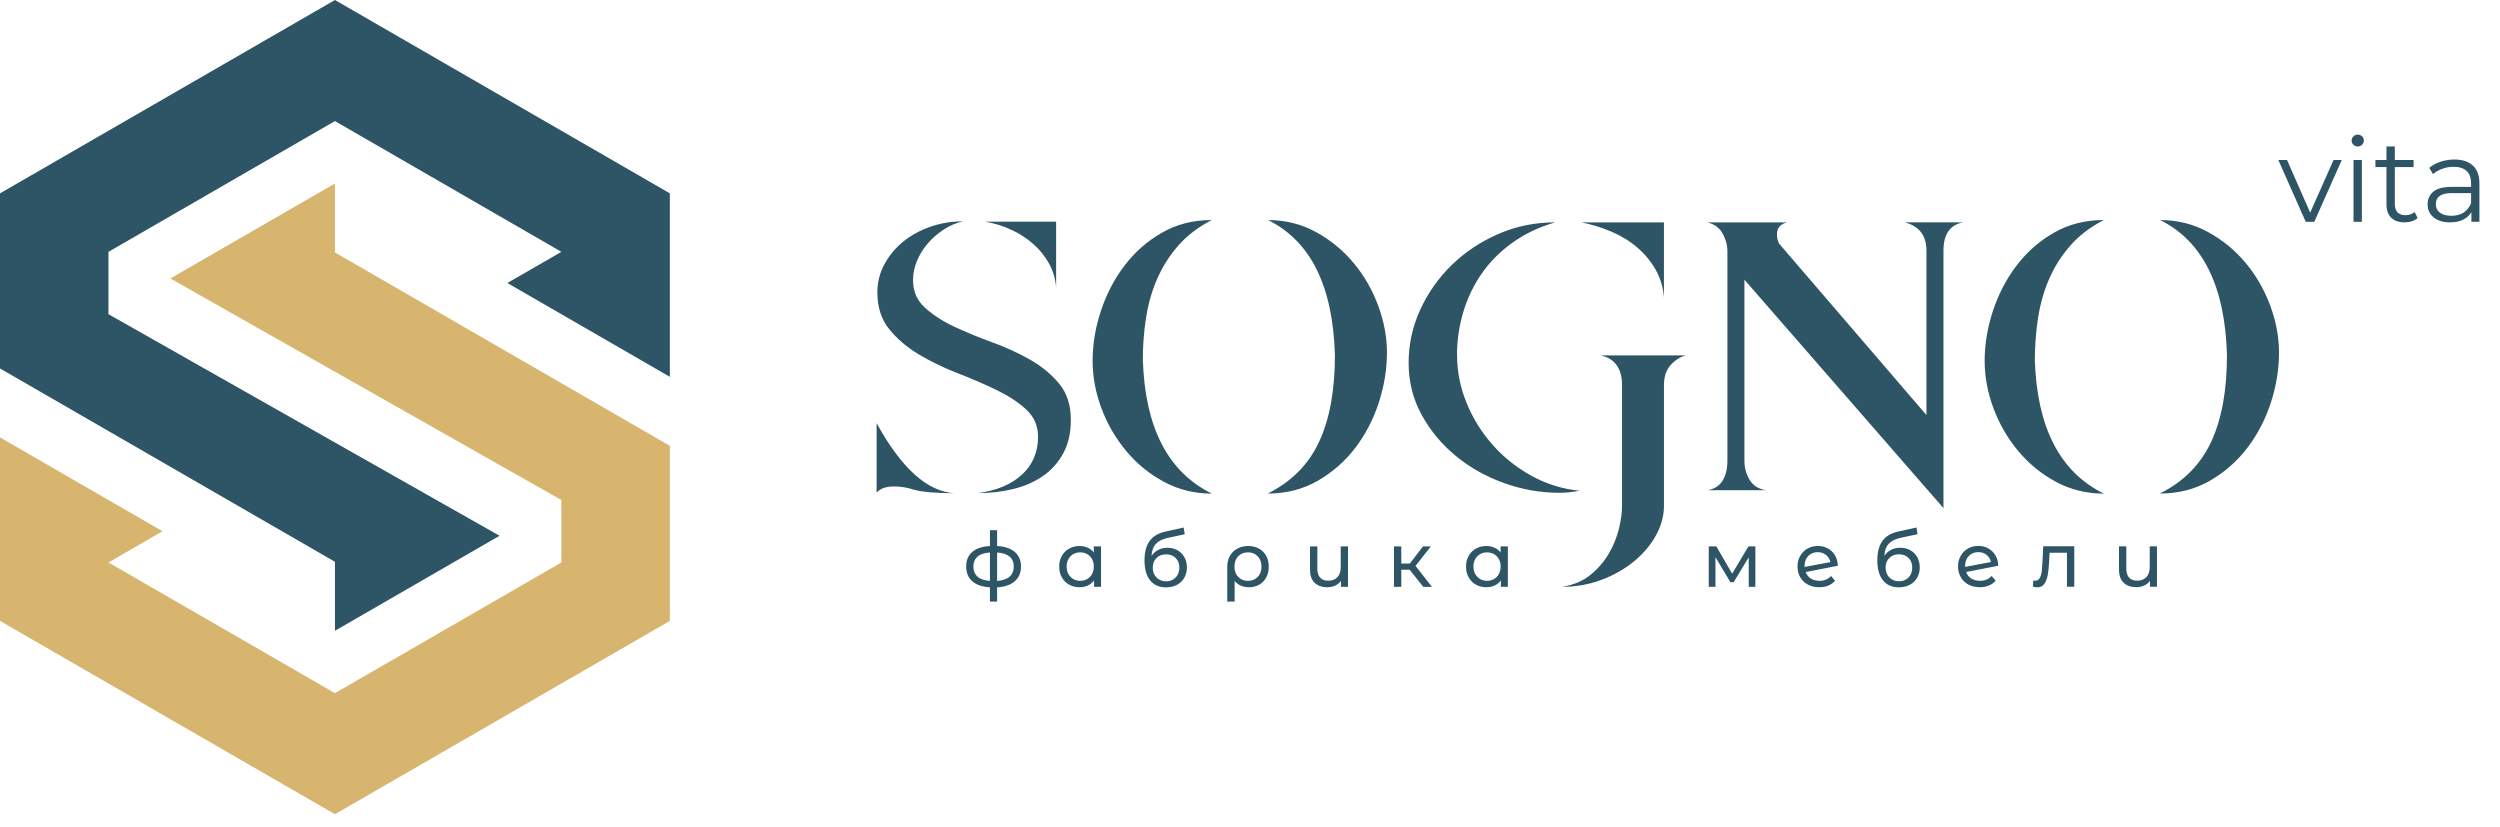
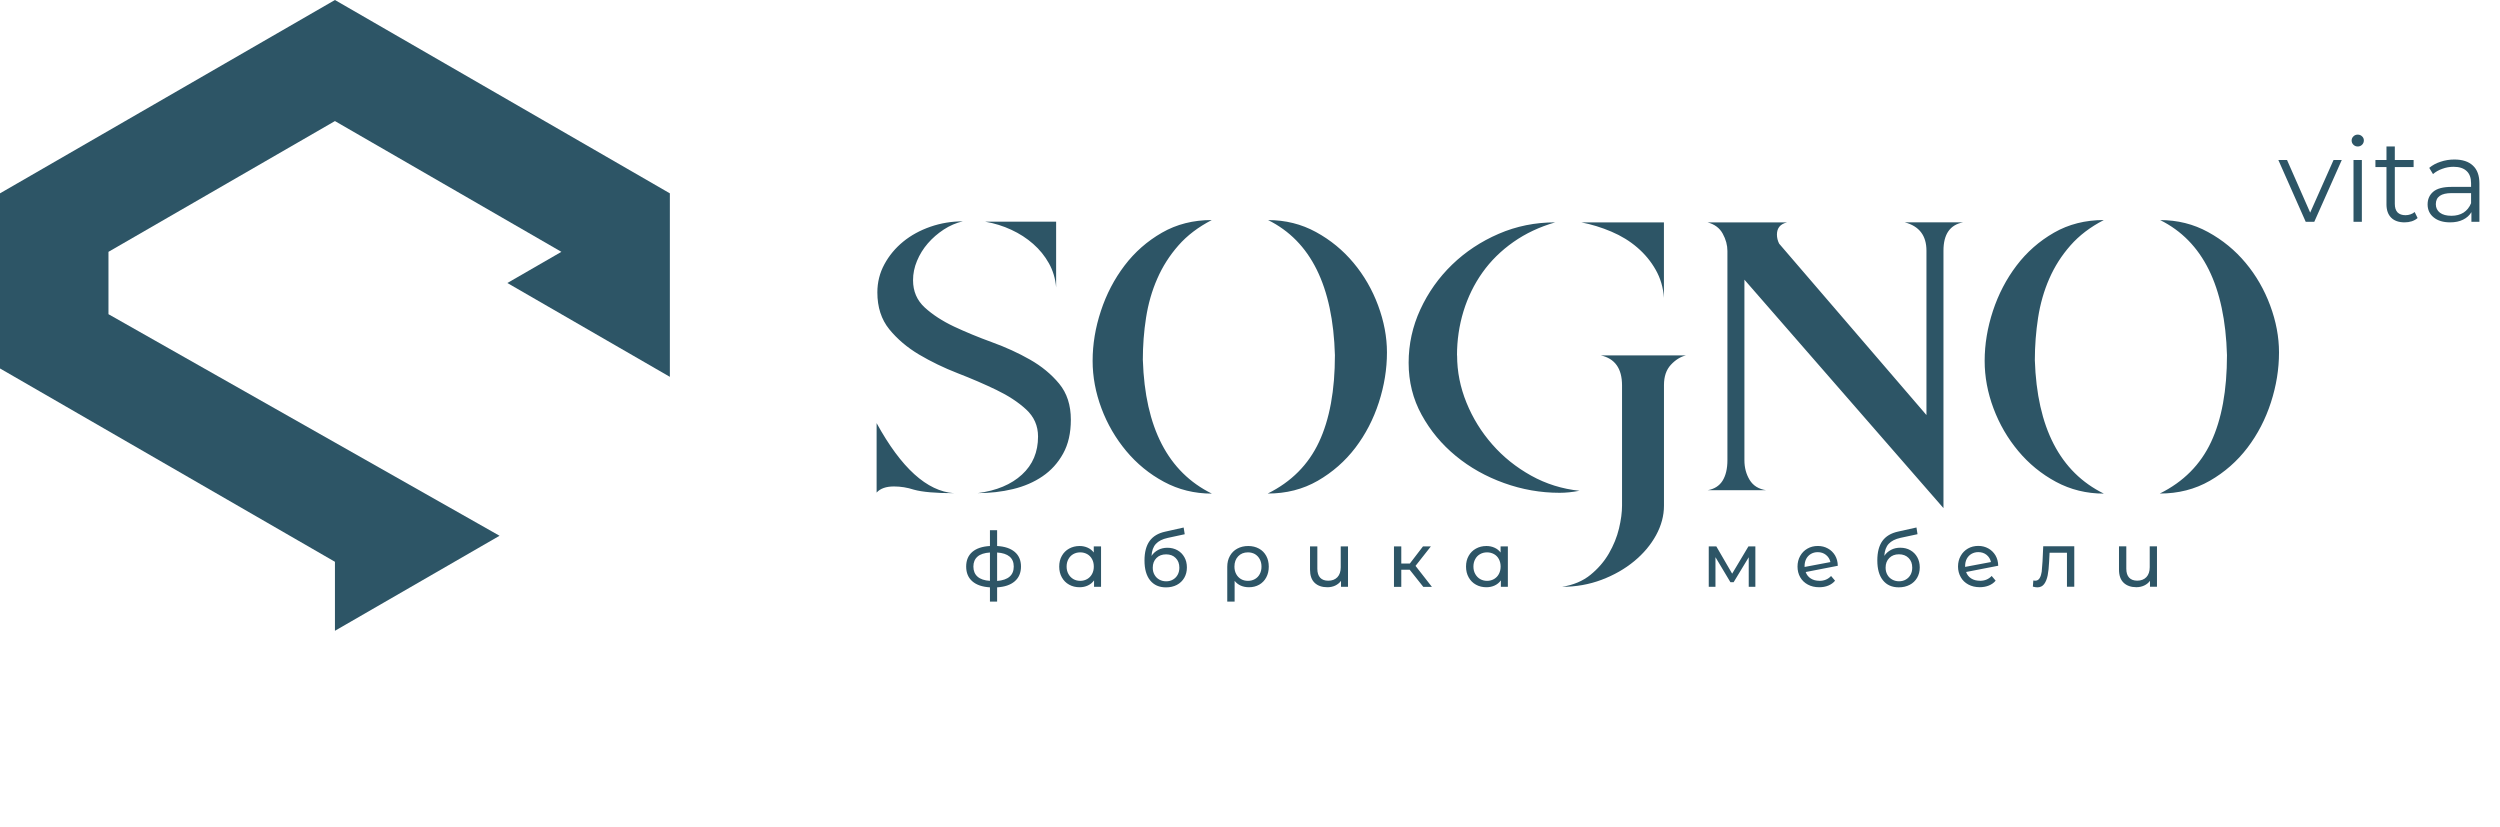
<svg xmlns="http://www.w3.org/2000/svg" width="124" height="41" viewBox="0 0 124 41" fill="none">
  <path fill-rule="evenodd" clip-rule="evenodd" d="M0 9.59L16.613 0L33.225 9.59V18.691L25.165 14.037L27.845 12.491L16.613 6.005L5.38 12.491V15.584L24.777 26.574L16.613 31.287V27.865L0 18.275V9.59Z" fill="#2D5566" />
-   <path fill-rule="evenodd" clip-rule="evenodd" d="M33.225 30.796V22.113L16.613 12.521V9.101L8.45 13.812L27.845 24.802V27.898L16.613 34.381L5.38 27.898L8.06 26.349L0 21.695V30.796L16.613 40.386L33.225 30.796Z" fill="#D7B56E" />
  <path d="M47.762 10.978C47.201 10.978 46.663 11.068 46.151 11.245C45.636 11.424 45.186 11.67 44.797 11.987C44.409 12.305 44.099 12.677 43.867 13.107C43.634 13.534 43.517 14.001 43.517 14.502C43.517 15.237 43.715 15.846 44.108 16.331C44.503 16.816 44.995 17.234 45.586 17.586C46.176 17.935 46.815 18.245 47.502 18.512C48.189 18.778 48.828 19.054 49.419 19.339C50.01 19.624 50.504 19.946 50.897 20.309C51.29 20.672 51.487 21.12 51.487 21.653C51.487 22.423 51.223 23.051 50.69 23.54C50.159 24.03 49.428 24.338 48.495 24.459C49.104 24.459 49.685 24.393 50.242 24.259C50.795 24.126 51.287 23.915 51.71 23.625C52.135 23.336 52.475 22.961 52.731 22.497C52.988 22.035 53.114 21.474 53.114 20.817C53.114 20.093 52.921 19.498 52.533 19.029C52.145 18.56 51.662 18.163 51.083 17.834C50.504 17.505 49.876 17.218 49.201 16.974C48.525 16.728 47.9 16.469 47.321 16.198C46.742 15.924 46.257 15.609 45.868 15.253C45.48 14.897 45.287 14.446 45.287 13.899C45.287 13.575 45.351 13.256 45.484 12.939C45.615 12.622 45.795 12.332 46.022 12.07C46.25 11.808 46.512 11.581 46.81 11.385C47.109 11.19 47.426 11.054 47.76 10.976L47.762 10.978ZM47.314 24.462C45.976 24.367 44.699 23.209 43.48 20.987V24.432C43.66 24.23 43.947 24.128 44.34 24.128C44.673 24.128 45.002 24.181 45.326 24.287C45.744 24.404 46.406 24.462 47.314 24.462ZM48.872 10.997C49.327 11.075 49.757 11.208 50.161 11.397C50.568 11.585 50.929 11.819 51.246 12.098C51.563 12.376 51.823 12.697 52.025 13.058C52.227 13.419 52.347 13.819 52.384 14.253V10.995H48.872V10.997ZM66.212 17.613C66.212 19.362 65.95 20.799 65.423 21.922C64.897 23.048 64.049 23.899 62.879 24.48C63.799 24.48 64.626 24.269 65.361 23.846C66.094 23.423 66.717 22.876 67.225 22.21C67.733 21.541 68.121 20.792 68.39 19.962C68.659 19.132 68.793 18.305 68.793 17.48C68.793 16.712 68.645 15.936 68.354 15.15C68.062 14.364 67.655 13.66 67.135 13.038C66.616 12.415 65.996 11.905 65.272 11.509C64.55 11.114 63.757 10.916 62.898 10.916C65.012 11.964 66.115 14.196 66.212 17.616V17.613ZM56.684 17.864C56.684 17.151 56.736 16.448 56.844 15.759C56.952 15.069 57.136 14.421 57.401 13.821C57.663 13.219 58.012 12.672 58.448 12.176C58.883 11.679 59.437 11.259 60.105 10.914C59.186 10.914 58.361 11.123 57.633 11.541C56.904 11.96 56.286 12.502 55.778 13.171C55.27 13.84 54.879 14.589 54.606 15.418C54.33 16.248 54.194 17.076 54.194 17.901C54.194 18.691 54.342 19.477 54.633 20.256C54.925 21.035 55.337 21.741 55.861 22.37C56.387 23 57.01 23.51 57.734 23.899C58.455 24.287 59.246 24.483 60.108 24.483C57.934 23.414 56.794 21.208 56.686 17.866L56.684 17.864ZM72.267 17.629C72.267 16.871 72.375 16.142 72.589 15.439C72.805 14.738 73.118 14.097 73.529 13.518C73.94 12.939 74.451 12.435 75.062 12.006C75.671 11.578 76.363 11.252 77.139 11.029C76.149 11.029 75.214 11.217 74.336 11.597C73.458 11.976 72.688 12.486 72.026 13.125C71.364 13.766 70.838 14.506 70.45 15.347C70.061 16.188 69.868 17.071 69.868 17.995C69.868 18.93 70.082 19.792 70.514 20.576C70.944 21.361 71.509 22.04 72.208 22.614C72.906 23.189 73.704 23.637 74.6 23.959C75.496 24.282 76.415 24.443 77.358 24.443C77.668 24.443 77.997 24.409 78.344 24.342C77.484 24.253 76.684 24.002 75.944 23.591C75.204 23.179 74.561 22.665 74.019 22.046C73.476 21.428 73.049 20.739 72.739 19.976C72.428 19.213 72.272 18.431 72.272 17.629H72.267ZM80.453 25.08C80.453 25.413 80.403 25.792 80.302 26.215C80.201 26.638 80.033 27.049 79.801 27.452C79.569 27.852 79.263 28.206 78.886 28.513C78.509 28.819 78.04 29.017 77.48 29.106C78.171 29.106 78.826 28.989 79.442 28.757C80.058 28.523 80.594 28.217 81.053 27.838C81.513 27.459 81.874 27.031 82.138 26.551C82.4 26.073 82.533 25.581 82.533 25.08V19.098C82.533 18.675 82.646 18.342 82.873 18.096C83.101 17.85 83.351 17.694 83.625 17.627H79.396C80.102 17.783 80.453 18.28 80.453 19.114V25.078V25.08ZM78.429 11.029C78.941 11.128 79.44 11.282 79.925 11.489C80.41 11.695 80.835 11.955 81.207 12.275C81.577 12.592 81.883 12.959 82.12 13.378C82.359 13.796 82.496 14.26 82.531 14.773V11.031H78.429V11.029ZM96.396 25.197V12.433C96.396 11.62 96.718 11.153 97.363 11.029H94.479C95.194 11.217 95.552 11.686 95.552 12.433V20.587L88.244 12.084C88.173 11.939 88.136 11.79 88.136 11.633C88.136 11.309 88.304 11.109 88.637 11.031H84.696C85.041 11.121 85.293 11.307 85.447 11.59C85.604 11.875 85.68 12.16 85.68 12.451V22.826C85.68 23.248 85.599 23.588 85.438 23.846C85.277 24.101 85.029 24.257 84.696 24.315H87.598C87.228 24.257 86.957 24.09 86.783 23.805C86.61 23.52 86.523 23.195 86.523 22.828V13.872L96.394 25.2L96.396 25.197ZM110.458 17.613C110.458 19.362 110.196 20.799 109.67 21.922C109.144 23.048 108.296 23.899 107.126 24.48C108.045 24.48 108.873 24.269 109.608 23.846C110.343 23.423 110.964 22.876 111.472 22.21C111.98 21.541 112.368 20.792 112.637 19.962C112.906 19.132 113.039 18.305 113.039 17.48C113.039 16.712 112.892 15.936 112.6 15.15C112.308 14.364 111.902 13.66 111.382 13.038C110.863 12.415 110.242 11.905 109.518 11.509C108.797 11.114 108.006 10.916 107.144 10.916C109.256 11.964 110.362 14.196 110.458 17.616V17.613ZM100.928 17.864C100.928 17.151 100.983 16.448 101.089 15.759C101.197 15.069 101.381 14.421 101.645 13.821C101.907 13.219 102.256 12.672 102.693 12.176C103.129 11.679 103.681 11.259 104.35 10.914C103.431 10.914 102.605 11.123 101.877 11.541C101.148 11.96 100.53 12.502 100.022 13.171C99.514 13.84 99.124 14.589 98.85 15.418C98.577 16.248 98.439 17.076 98.439 17.901C98.439 18.691 98.586 19.477 98.878 20.256C99.17 21.035 99.579 21.741 100.105 22.37C100.631 23 101.254 23.51 101.976 23.899C102.697 24.287 103.49 24.483 104.35 24.483C102.176 23.414 101.036 21.208 100.928 17.866V17.864Z" fill="#2D5566" />
  <path d="M50.641 28.1C50.641 28.41 50.537 28.656 50.33 28.833C50.123 29.012 49.832 29.111 49.457 29.132V29.84H49.101V29.132C48.726 29.111 48.434 29.012 48.23 28.835C48.025 28.659 47.922 28.413 47.922 28.1C47.922 27.79 48.025 27.549 48.227 27.374C48.432 27.199 48.724 27.103 49.101 27.082V26.298H49.457V27.082C49.832 27.103 50.123 27.199 50.33 27.374C50.537 27.549 50.641 27.792 50.641 28.098V28.1ZM48.28 28.1C48.28 28.314 48.349 28.482 48.487 28.603C48.625 28.725 48.83 28.794 49.101 28.81V27.404C48.825 27.422 48.62 27.489 48.485 27.608C48.349 27.728 48.28 27.891 48.28 28.1ZM49.457 28.815C50.006 28.771 50.282 28.532 50.282 28.1C50.282 27.889 50.213 27.723 50.075 27.606C49.935 27.489 49.73 27.422 49.457 27.404V28.815ZM54.612 27.1V29.104H54.265V28.787C54.184 28.9 54.081 28.983 53.959 29.04C53.835 29.098 53.7 29.127 53.55 29.127C53.355 29.127 53.182 29.086 53.028 28.999C52.874 28.914 52.755 28.794 52.668 28.638C52.58 28.482 52.537 28.305 52.537 28.102C52.537 27.9 52.58 27.723 52.668 27.569C52.755 27.415 52.874 27.296 53.028 27.211C53.182 27.126 53.355 27.082 53.55 27.082C53.695 27.082 53.826 27.11 53.948 27.165C54.069 27.218 54.171 27.298 54.251 27.404V27.1H54.614H54.612ZM53.58 28.81C53.706 28.81 53.821 28.78 53.925 28.721C54.028 28.661 54.108 28.578 54.166 28.47C54.224 28.362 54.253 28.24 54.253 28.102C54.253 27.962 54.224 27.84 54.166 27.732C54.108 27.624 54.026 27.542 53.925 27.484C53.821 27.427 53.706 27.397 53.58 27.397C53.451 27.397 53.336 27.427 53.235 27.484C53.132 27.542 53.054 27.624 52.994 27.732C52.934 27.84 52.904 27.962 52.904 28.102C52.904 28.24 52.934 28.364 52.994 28.47C53.054 28.578 53.134 28.661 53.235 28.721C53.336 28.78 53.454 28.81 53.58 28.81ZM57.903 27.169C58.089 27.169 58.257 27.211 58.404 27.293C58.551 27.376 58.663 27.491 58.746 27.638C58.829 27.785 58.87 27.953 58.87 28.144C58.87 28.339 58.827 28.509 58.739 28.661C58.652 28.81 58.53 28.927 58.374 29.01C58.215 29.093 58.036 29.134 57.834 29.134C57.494 29.134 57.232 29.017 57.046 28.785C56.859 28.553 56.767 28.224 56.767 27.799C56.767 27.388 56.853 27.066 57.02 26.834C57.19 26.599 57.448 26.445 57.795 26.37L58.709 26.165L58.762 26.498L57.919 26.68C57.657 26.737 57.462 26.836 57.333 26.976C57.204 27.114 57.131 27.314 57.115 27.574C57.2 27.445 57.312 27.346 57.448 27.275C57.583 27.204 57.735 27.169 57.905 27.169H57.903ZM57.839 28.833C57.967 28.833 58.08 28.806 58.181 28.746C58.28 28.688 58.358 28.608 58.413 28.507C58.468 28.406 58.496 28.288 58.496 28.158C58.496 27.958 58.436 27.799 58.314 27.677C58.195 27.555 58.034 27.496 57.839 27.496C57.641 27.496 57.482 27.555 57.361 27.677C57.239 27.799 57.177 27.958 57.177 28.158C57.177 28.288 57.204 28.406 57.262 28.507C57.319 28.61 57.397 28.688 57.498 28.746C57.599 28.803 57.712 28.833 57.839 28.833ZM61.911 27.082C62.113 27.082 62.29 27.126 62.446 27.211C62.603 27.296 62.72 27.418 62.805 27.572C62.89 27.726 62.931 27.905 62.931 28.107C62.931 28.307 62.89 28.484 62.807 28.638C62.724 28.794 62.607 28.914 62.46 28.999C62.311 29.084 62.141 29.127 61.95 29.127C61.798 29.127 61.663 29.1 61.541 29.047C61.421 28.992 61.318 28.914 61.237 28.81V29.84H60.872V28.112C60.872 27.909 60.916 27.73 61.003 27.574C61.09 27.418 61.212 27.296 61.371 27.211C61.529 27.126 61.709 27.082 61.913 27.082H61.911ZM61.899 28.81C62.028 28.81 62.143 28.78 62.246 28.721C62.35 28.661 62.43 28.578 62.485 28.47C62.543 28.362 62.57 28.243 62.57 28.105C62.57 27.969 62.543 27.847 62.485 27.739C62.428 27.631 62.35 27.549 62.249 27.486C62.145 27.427 62.03 27.397 61.899 27.397C61.699 27.397 61.538 27.461 61.414 27.592C61.29 27.723 61.228 27.891 61.228 28.102C61.228 28.24 61.256 28.364 61.313 28.47C61.371 28.578 61.449 28.661 61.55 28.721C61.651 28.78 61.766 28.81 61.899 28.81ZM66.861 27.1V29.104H66.514V28.81C66.441 28.911 66.344 28.989 66.227 29.045C66.11 29.1 65.979 29.127 65.838 29.127C65.572 29.127 65.36 29.054 65.206 28.907C65.052 28.76 64.977 28.541 64.977 28.254V27.1H65.34V28.213C65.34 28.408 65.388 28.553 65.48 28.654C65.572 28.753 65.707 28.803 65.88 28.803C66.073 28.803 66.222 28.746 66.335 28.629C66.445 28.512 66.5 28.348 66.5 28.137V27.1H66.863H66.861ZM69.92 28.259H69.504V29.107H69.141V27.103H69.504V27.951H69.929L70.579 27.103H70.97L70.21 28.068L71.023 29.109H70.596L69.922 28.261L69.92 28.259ZM74.79 27.1V29.104H74.443V28.787C74.362 28.9 74.259 28.983 74.137 29.04C74.013 29.098 73.877 29.127 73.728 29.127C73.533 29.127 73.36 29.086 73.206 28.999C73.052 28.914 72.933 28.794 72.846 28.638C72.758 28.482 72.715 28.305 72.715 28.102C72.715 27.9 72.758 27.723 72.846 27.569C72.933 27.415 73.052 27.296 73.206 27.211C73.36 27.126 73.533 27.082 73.728 27.082C73.873 27.082 74.004 27.11 74.126 27.165C74.247 27.218 74.349 27.298 74.429 27.404V27.1H74.792H74.79ZM73.758 28.81C73.884 28.81 73.999 28.78 74.103 28.721C74.206 28.661 74.287 28.578 74.344 28.47C74.401 28.362 74.431 28.24 74.431 28.102C74.431 27.962 74.401 27.84 74.344 27.732C74.287 27.624 74.206 27.542 74.103 27.484C73.999 27.427 73.884 27.397 73.758 27.397C73.629 27.397 73.514 27.427 73.413 27.484C73.31 27.542 73.229 27.624 73.172 27.732C73.112 27.84 73.082 27.962 73.082 28.102C73.082 28.24 73.112 28.364 73.172 28.47C73.232 28.578 73.312 28.661 73.413 28.721C73.517 28.78 73.632 28.81 73.758 28.81Z" fill="#2D5566" />
  <path d="M87.066 27.1V29.104H86.737V27.64L85.988 28.877H85.829L85.087 27.636V29.104H84.754V27.1H85.129L85.915 28.454L86.723 27.1H87.064H87.066ZM90.242 28.81C90.481 28.81 90.674 28.73 90.821 28.569L91.019 28.803C90.931 28.909 90.819 28.989 90.686 29.044C90.55 29.1 90.4 29.127 90.233 29.127C90.021 29.127 89.833 29.084 89.67 28.996C89.507 28.909 89.38 28.787 89.29 28.631C89.201 28.475 89.157 28.298 89.157 28.102C89.157 27.907 89.201 27.732 89.288 27.576C89.376 27.42 89.495 27.298 89.649 27.211C89.801 27.123 89.973 27.08 90.166 27.08C90.348 27.08 90.513 27.121 90.662 27.204C90.812 27.284 90.929 27.401 91.019 27.548C91.106 27.698 91.152 27.868 91.154 28.063L89.562 28.373C89.612 28.514 89.697 28.619 89.817 28.695C89.936 28.771 90.081 28.808 90.249 28.808L90.242 28.81ZM90.159 27.387C90.033 27.387 89.92 27.417 89.821 27.475C89.722 27.532 89.644 27.615 89.589 27.718C89.534 27.824 89.507 27.946 89.507 28.084V28.121L90.789 27.879C90.757 27.732 90.683 27.615 90.568 27.523C90.456 27.433 90.318 27.387 90.159 27.387ZM94.254 27.167C94.441 27.167 94.609 27.208 94.753 27.291C94.9 27.374 95.013 27.489 95.096 27.636C95.178 27.783 95.22 27.951 95.22 28.141C95.22 28.337 95.176 28.507 95.089 28.658C95.001 28.808 94.88 28.925 94.721 29.008C94.562 29.09 94.383 29.132 94.181 29.132C93.841 29.132 93.579 29.015 93.393 28.782C93.207 28.55 93.115 28.222 93.115 27.797C93.115 27.385 93.2 27.064 93.367 26.831C93.537 26.597 93.795 26.443 94.142 26.367L95.057 26.163L95.109 26.496L94.266 26.677C94.004 26.735 93.809 26.834 93.68 26.974C93.551 27.112 93.478 27.312 93.462 27.571C93.547 27.443 93.659 27.344 93.795 27.273C93.93 27.201 94.082 27.167 94.252 27.167H94.254ZM94.19 28.831C94.319 28.831 94.434 28.803 94.533 28.743C94.631 28.686 94.71 28.606 94.765 28.504C94.82 28.403 94.847 28.286 94.847 28.155C94.847 27.955 94.788 27.797 94.666 27.675C94.544 27.553 94.385 27.493 94.188 27.493C93.99 27.493 93.832 27.553 93.71 27.675C93.588 27.797 93.526 27.955 93.526 28.155C93.526 28.286 93.554 28.403 93.611 28.504C93.668 28.608 93.747 28.686 93.848 28.743C93.949 28.801 94.061 28.831 94.188 28.831H94.19ZM98.207 28.808C98.446 28.808 98.639 28.727 98.787 28.567L98.984 28.801C98.897 28.907 98.784 28.987 98.649 29.042C98.513 29.097 98.364 29.125 98.196 29.125C97.984 29.125 97.796 29.081 97.633 28.994C97.47 28.907 97.341 28.785 97.254 28.628C97.164 28.472 97.118 28.295 97.118 28.1C97.118 27.905 97.162 27.73 97.249 27.574C97.336 27.417 97.456 27.296 97.608 27.208C97.759 27.121 97.932 27.077 98.125 27.077C98.306 27.077 98.472 27.119 98.619 27.201C98.768 27.282 98.885 27.399 98.975 27.546C99.062 27.695 99.108 27.866 99.111 28.061L97.518 28.371C97.569 28.511 97.653 28.617 97.773 28.693C97.892 28.769 98.037 28.805 98.207 28.805V28.808ZM98.125 27.385C97.998 27.385 97.886 27.415 97.784 27.473C97.686 27.53 97.608 27.613 97.552 27.716C97.497 27.822 97.47 27.944 97.47 28.082V28.118L98.752 27.877C98.72 27.73 98.646 27.613 98.534 27.521C98.421 27.431 98.283 27.385 98.125 27.385ZM102.884 27.098V29.102H102.521V27.415H101.659L101.636 27.861C101.625 28.132 101.599 28.355 101.565 28.537C101.528 28.716 101.471 28.861 101.39 28.969C101.31 29.077 101.197 29.132 101.053 29.132C100.988 29.132 100.912 29.12 100.83 29.097L100.853 28.792C100.885 28.799 100.915 28.803 100.942 28.803C101.043 28.803 101.119 28.759 101.17 28.67C101.22 28.583 101.252 28.477 101.269 28.355C101.282 28.233 101.296 28.061 101.31 27.838L101.344 27.096H102.884V27.098ZM106.986 27.098V29.102H106.639V28.808C106.566 28.909 106.469 28.987 106.352 29.042C106.235 29.097 106.104 29.125 105.964 29.125C105.697 29.125 105.486 29.051 105.332 28.904C105.178 28.757 105.102 28.539 105.102 28.252V27.098H105.465V28.21C105.465 28.406 105.513 28.55 105.605 28.651C105.697 28.75 105.833 28.801 106.005 28.801C106.196 28.801 106.348 28.743 106.46 28.626C106.57 28.509 106.626 28.346 106.626 28.134V27.098H106.989H106.986Z" fill="#2D5566" />
  <path d="M116.152 7.936L114.789 11H114.363L113.006 7.936H113.437L114.585 10.546L115.744 7.936H116.152ZM116.734 7.936H117.148V11H116.734V7.936ZM116.944 7.266C116.859 7.266 116.787 7.236 116.729 7.178C116.67 7.12 116.641 7.05 116.641 6.968C116.641 6.891 116.67 6.823 116.729 6.765C116.787 6.706 116.859 6.677 116.944 6.677C117.03 6.677 117.101 6.706 117.16 6.765C117.218 6.819 117.247 6.885 117.247 6.963C117.247 7.048 117.218 7.12 117.16 7.178C117.101 7.236 117.03 7.266 116.944 7.266ZM119.913 10.814C119.835 10.883 119.738 10.938 119.621 10.977C119.509 11.012 119.39 11.029 119.266 11.029C118.979 11.029 118.757 10.951 118.602 10.796C118.447 10.641 118.369 10.421 118.369 10.138V8.285H117.821V7.936H118.369V7.266H118.783V7.936H119.715V8.285H118.783V10.114C118.783 10.297 118.827 10.437 118.917 10.534C119.01 10.627 119.142 10.674 119.313 10.674C119.398 10.674 119.48 10.66 119.557 10.633C119.639 10.606 119.709 10.567 119.767 10.516L119.913 10.814ZM121.738 7.912C122.138 7.912 122.445 8.013 122.658 8.215C122.872 8.413 122.979 8.708 122.979 9.101V11H122.582V10.522C122.489 10.681 122.351 10.806 122.169 10.895C121.99 10.985 121.777 11.029 121.528 11.029C121.186 11.029 120.914 10.948 120.712 10.784C120.51 10.621 120.409 10.406 120.409 10.138C120.409 9.878 120.503 9.668 120.689 9.509C120.879 9.349 121.18 9.27 121.592 9.27H122.565V9.083C122.565 8.819 122.491 8.619 122.344 8.483C122.196 8.343 121.98 8.273 121.697 8.273C121.503 8.273 121.316 8.306 121.138 8.373C120.959 8.435 120.806 8.522 120.677 8.635L120.491 8.326C120.646 8.194 120.833 8.093 121.05 8.023C121.268 7.949 121.497 7.912 121.738 7.912ZM121.592 10.703C121.825 10.703 122.025 10.65 122.192 10.546C122.359 10.437 122.483 10.281 122.565 10.079V9.578H121.604C121.079 9.578 120.817 9.761 120.817 10.126C120.817 10.305 120.885 10.447 121.021 10.551C121.157 10.652 121.347 10.703 121.592 10.703Z" fill="#2D5566" />
</svg>